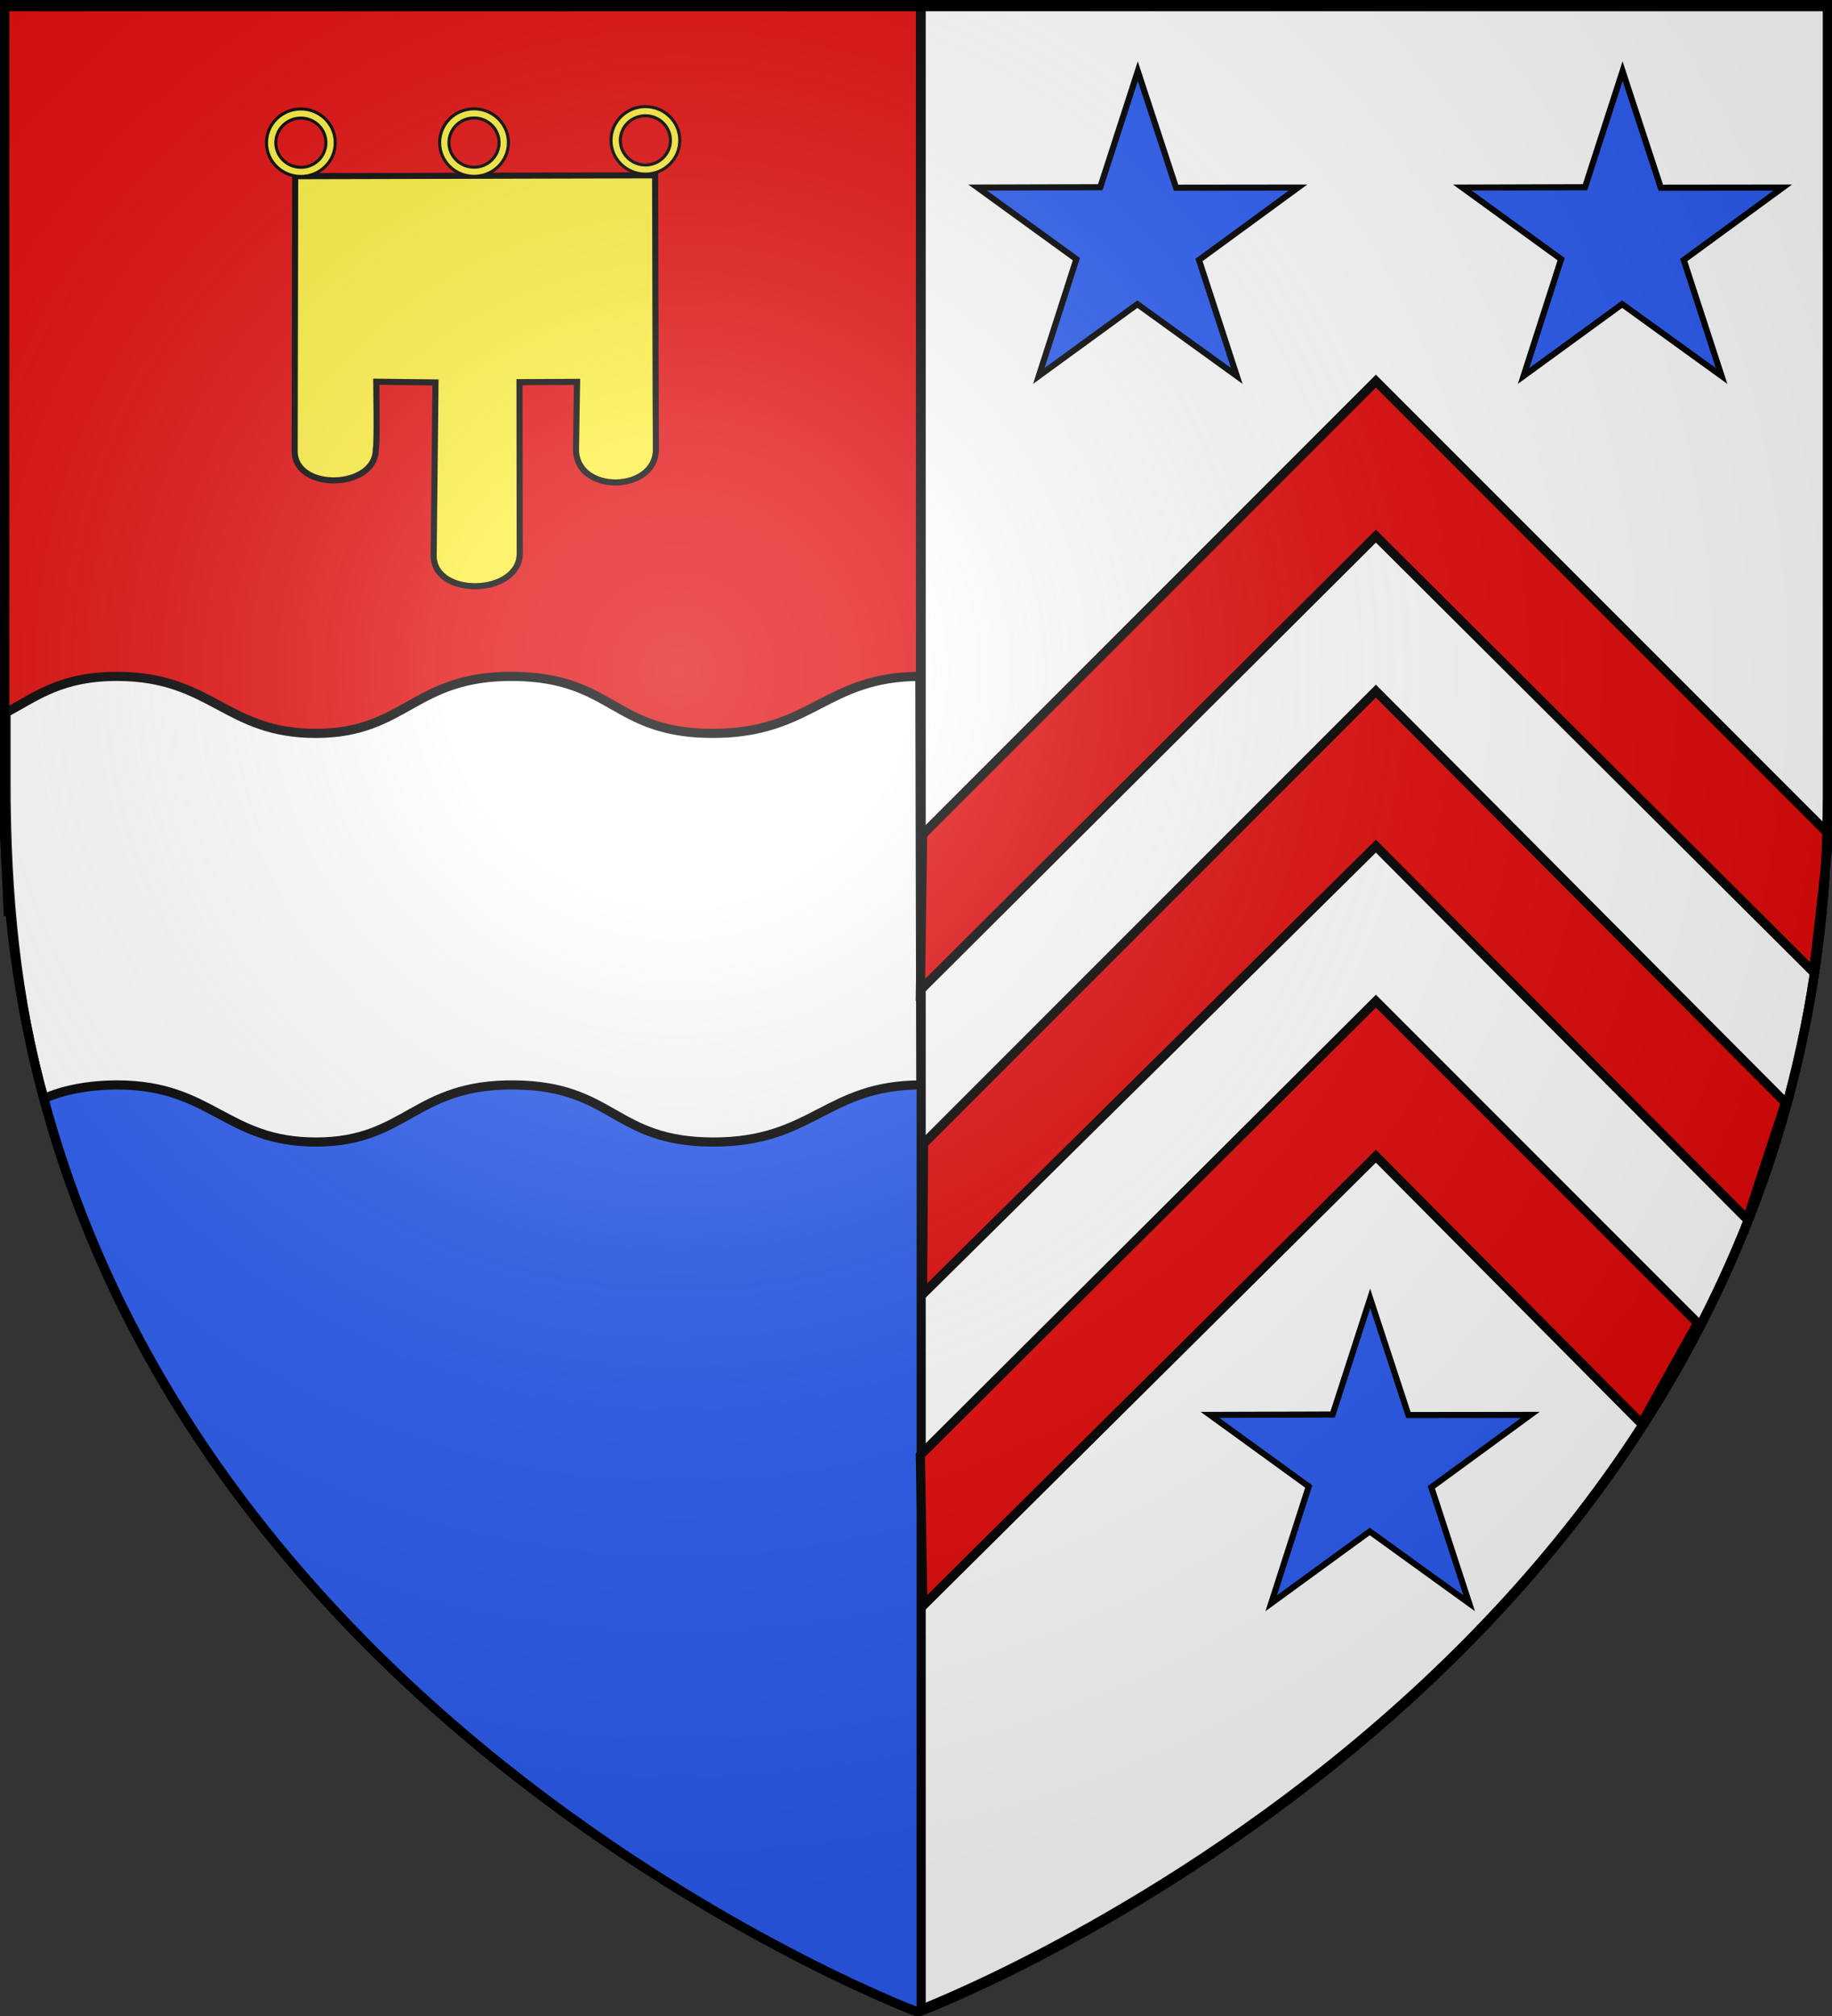
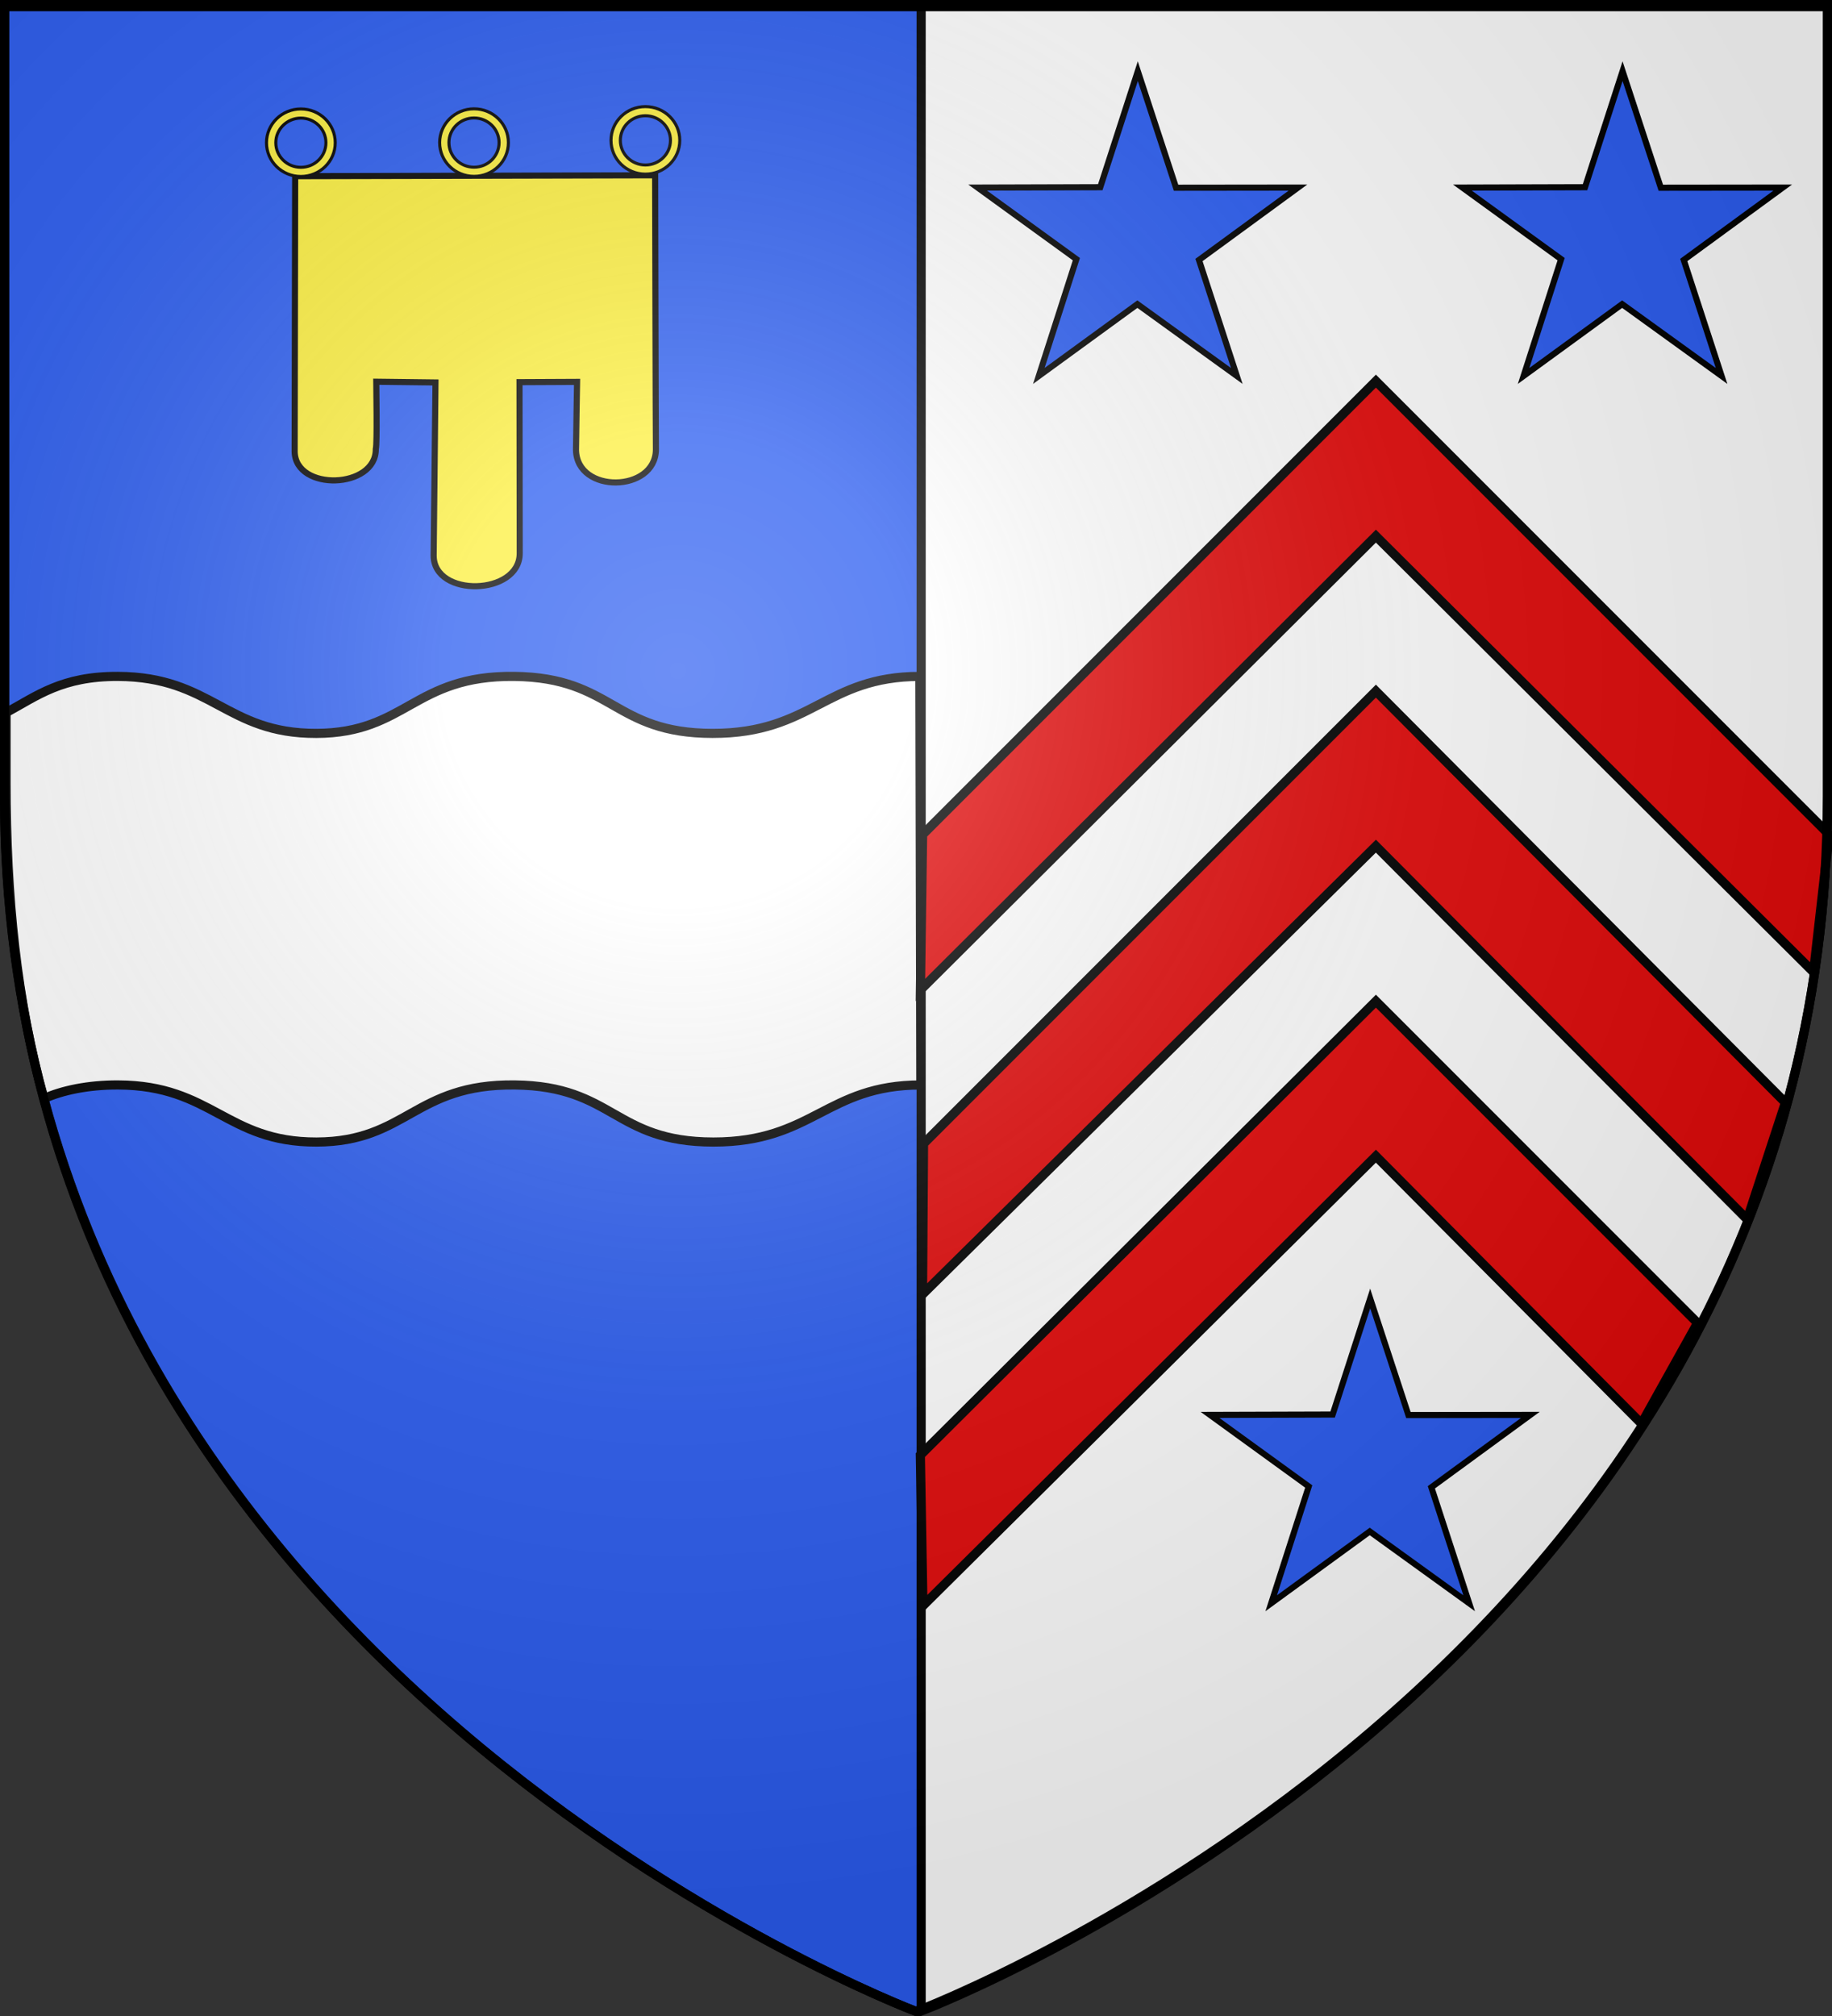
<svg xmlns="http://www.w3.org/2000/svg" xmlns:xlink="http://www.w3.org/1999/xlink" width="600" height="660" version="1.0">
  <rect width="100%" height="100%" fill="#333333" stroke="none" />
  <desc>Flag of Canton of Valais (Wallis)</desc>
  <defs>
    <radialGradient xlink:href="#b" id="k" cx="221.445" cy="226.331" r="300" fx="221.445" fy="226.331" gradientTransform="matrix(1.353 0 0 1.349 -77.63 -85.747)" gradientUnits="userSpaceOnUse" />
    <linearGradient id="b">
      <stop offset="0" style="stop-color:white;stop-opacity:.314" />
      <stop offset=".19" style="stop-color:white;stop-opacity:.251" />
      <stop offset=".6" style="stop-color:#6b6b6b;stop-opacity:.125" />
      <stop offset="1" style="stop-color:black;stop-opacity:.125" />
    </linearGradient>
  </defs>
  <g style="display:inline">
    <path d="M300 658.5s298.5-112.437 298.5-398.182V1.501H1.5v258.817C1.5 546.063 300 658.5 300 658.5z" style="opacity:.99;fill:#2b5df2;fill-opacity:1;fill-rule:evenodd;stroke:#000;stroke-width:3.002;stroke-miterlimit:4;stroke-opacity:1;stroke-dasharray:none" />
  </g>
  <g style="fill:#fff;stroke:#000;stroke-width:3.005;stroke-miterlimit:4;stroke-opacity:1;stroke-dasharray:none;display:inline">
    <path d="M199.384 178.518V437.08c0 284.76 296.936 397.145 298.375 397.688v-656.25z" style="fill:#fff;fill-opacity:1;fill-rule:evenodd;stroke:#000;stroke-width:3.005;stroke-linecap:butt;stroke-linejoin:miter;stroke-miterlimit:4;stroke-opacity:1;stroke-dasharray:none;display:inline" transform="matrix(-.995 0 0 1.001 796.957 -177.217)" />
  </g>
-   <path d="M1.5 1.5h299.982v297H2.692L1.5 273.519z" style="color:#000;fill:#e20909;fill-opacity:1;fill-rule:evenodd;stroke:#000;stroke-width:3;stroke-linecap:butt;stroke-linejoin:miter;stroke-miterlimit:4;stroke-opacity:1;stroke-dashoffset:0;marker:none;visibility:visible;display:inline;overflow:visible" />
  <path d="M38.602 221.441c-18.317-.07-26.428 6.327-36.625 11.875v22.781c0 37.454 3.493 71.933 12.422 103.563 5.864-2.66 14.419-4.507 24.266-4.469 30.805.117 35.425 18.769 65 18.688 29.574-.082 31.985-19.078 64.968-18.688 32.463.384 32.376 18.67 65 18.688s36.956-18.651 67.953-18.688l-.313-133.75c-30.965.037-35.298 18.674-67.89 18.656-32.591-.017-32.507-18.273-64.937-18.656-32.95-.39-35.33 18.575-64.875 18.656-29.544.081-34.195-18.54-64.969-18.656z" style="fill:#fff;fill-opacity:1;fill-rule:evenodd;stroke:#000;stroke-width:2.997;stroke-linecap:butt;stroke-linejoin:miter;stroke-miterlimit:4;stroke-opacity:1;display:inline" />
  <path d="M96.668 57.674c0 1.919-.168 88.212-.168 90.199.28 13.089 26.652 12.24 26.582-.85.49-1.989.141-20.345.141-22.053l19.408.237c0 2.277-.605 54.746-.605 56.663 0 13.874 28.187 13.145 28.187-.727 0-2.485-.07-54.323-.07-56.031l18.854-.091s-.352 20.094-.352 22.296c.28 14.443 25.99 13.932 26.171-.082-.07-2.416-.252-87.853-.252-89.846l-117.353.285z" style="fill:#fcef3c;fill-opacity:1;fill-rule:evenodd;stroke:#000;stroke-width:2;stroke-linecap:butt;stroke-linejoin:miter;stroke-miterlimit:4;stroke-opacity:1;stroke-dasharray:none;display:inline" />
  <path d="M98.542 35.667c-6.216 0-11.266 4.957-11.266 11.06s5.05 11.05 11.266 11.05 11.256-4.947 11.256-11.05-5.04-11.06-11.256-11.06zm0 2.998c4.532 0 8.203 3.613 8.203 8.062 0 4.45-3.67 8.053-8.203 8.053-4.531 0-8.212-3.604-8.212-8.053s3.68-8.062 8.212-8.062zM155.251 35.627c-6.216 0-11.266 4.958-11.266 11.06s5.05 11.05 11.266 11.05 11.256-4.947 11.256-11.05c0-6.102-5.04-11.06-11.256-11.06zm0 2.998c4.532 0 8.203 3.614 8.203 8.063 0 4.448-3.671 8.052-8.203 8.052s-8.213-3.604-8.213-8.052c0-4.45 3.681-8.063 8.213-8.063zM211.377 34.897c-6.216 0-11.266 4.958-11.266 11.06s5.05 11.05 11.266 11.05 11.256-4.947 11.256-11.05c0-6.102-5.04-11.06-11.256-11.06zm0 2.998c4.532 0 8.203 3.614 8.203 8.062 0 4.45-3.671 8.053-8.203 8.053s-8.213-3.604-8.213-8.053c0-4.448 3.681-8.062 8.213-8.062z" style="fill:#fcef3c;fill-opacity:1;fill-rule:evenodd;stroke:#000;stroke-width:1;stroke-linejoin:miter;stroke-miterlimit:4;stroke-opacity:1;stroke-dasharray:none" />
  <path d="M450.622 124.771 302.16 273.233l-.71 50.872L450.622 175.52 593.947 318.26l5.136-45.027z" style="color:#000;fill:#e20909;fill-opacity:1;fill-rule:nonzero;stroke:#000;stroke-width:3;stroke-linecap:butt;stroke-linejoin:miter;stroke-miterlimit:4;stroke-opacity:1;stroke-dasharray:none;stroke-dashoffset:0;marker:none;visibility:visible;display:inline;overflow:visible" />
  <path d="M450.622 226.266 302.464 374.424l-.331 49.325 148.489-146.736 121.6 122.185 12.529-38.219z" style="color:#000;fill:#e20909;fill-opacity:1;fill-rule:nonzero;stroke:#000;stroke-width:3;stroke-linecap:butt;stroke-linejoin:miter;stroke-miterlimit:4;stroke-opacity:1;stroke-dasharray:none;stroke-dashoffset:0;marker:none;visibility:visible;display:inline;overflow:visible" />
  <path d="M450.622 327.76 301.426 476.373l.84 49.323 148.356-147.187 86.978 87.563 18.376-32.956z" style="color:#000;fill:#e20909;fill-opacity:1;fill-rule:nonzero;stroke:#000;stroke-width:3;stroke-linecap:butt;stroke-linejoin:miter;stroke-miterlimit:4;stroke-opacity:1;stroke-dasharray:none;stroke-dashoffset:0;marker:none;visibility:visible;display:inline;overflow:visible" />
  <path d="m372.644 23.301 12.526 38.158 39.93-.046-32.42 23.704 12.384 37.962-32.562-23.508-32.278 23.508 12.296-38.233-32.332-23.433 40.16-.121zM531.412 23.301l12.525 38.158 39.931-.046-32.42 23.704 12.383 37.962-32.562-23.508-32.277 23.508 12.295-38.233-32.332-23.433 40.161-.121zM448.748 425.1l12.525 38.16 39.931-.047-32.42 23.704 12.383 37.962-32.562-23.508-32.277 23.508 12.295-38.233-32.332-23.433 40.161-.121z" style="fill:#2b5df2;fill-opacity:1;stroke:#000;stroke-width:2;stroke-miterlimit:4;stroke-opacity:1;stroke-dasharray:none;stroke-dashoffset:0" />
  <path d="M300 658.5s298.5-112.32 298.5-397.772V2.176H1.5v258.552C1.5 546.18 300 658.5 300 658.5" style="fill:url(#k);fill-opacity:1;fill-rule:evenodd;stroke:none" />
  <path d="M300 658.5S1.5 546.18 1.5 260.728V2.176h597v258.552C598.5 546.18 300 658.5 300 658.5z" style="opacity:1;fill:none;fill-opacity:1;fill-rule:evenodd;stroke:#000;stroke-width:3;stroke-linecap:butt;stroke-linejoin:miter;stroke-miterlimit:4;stroke-dasharray:none;stroke-opacity:1" />
</svg>